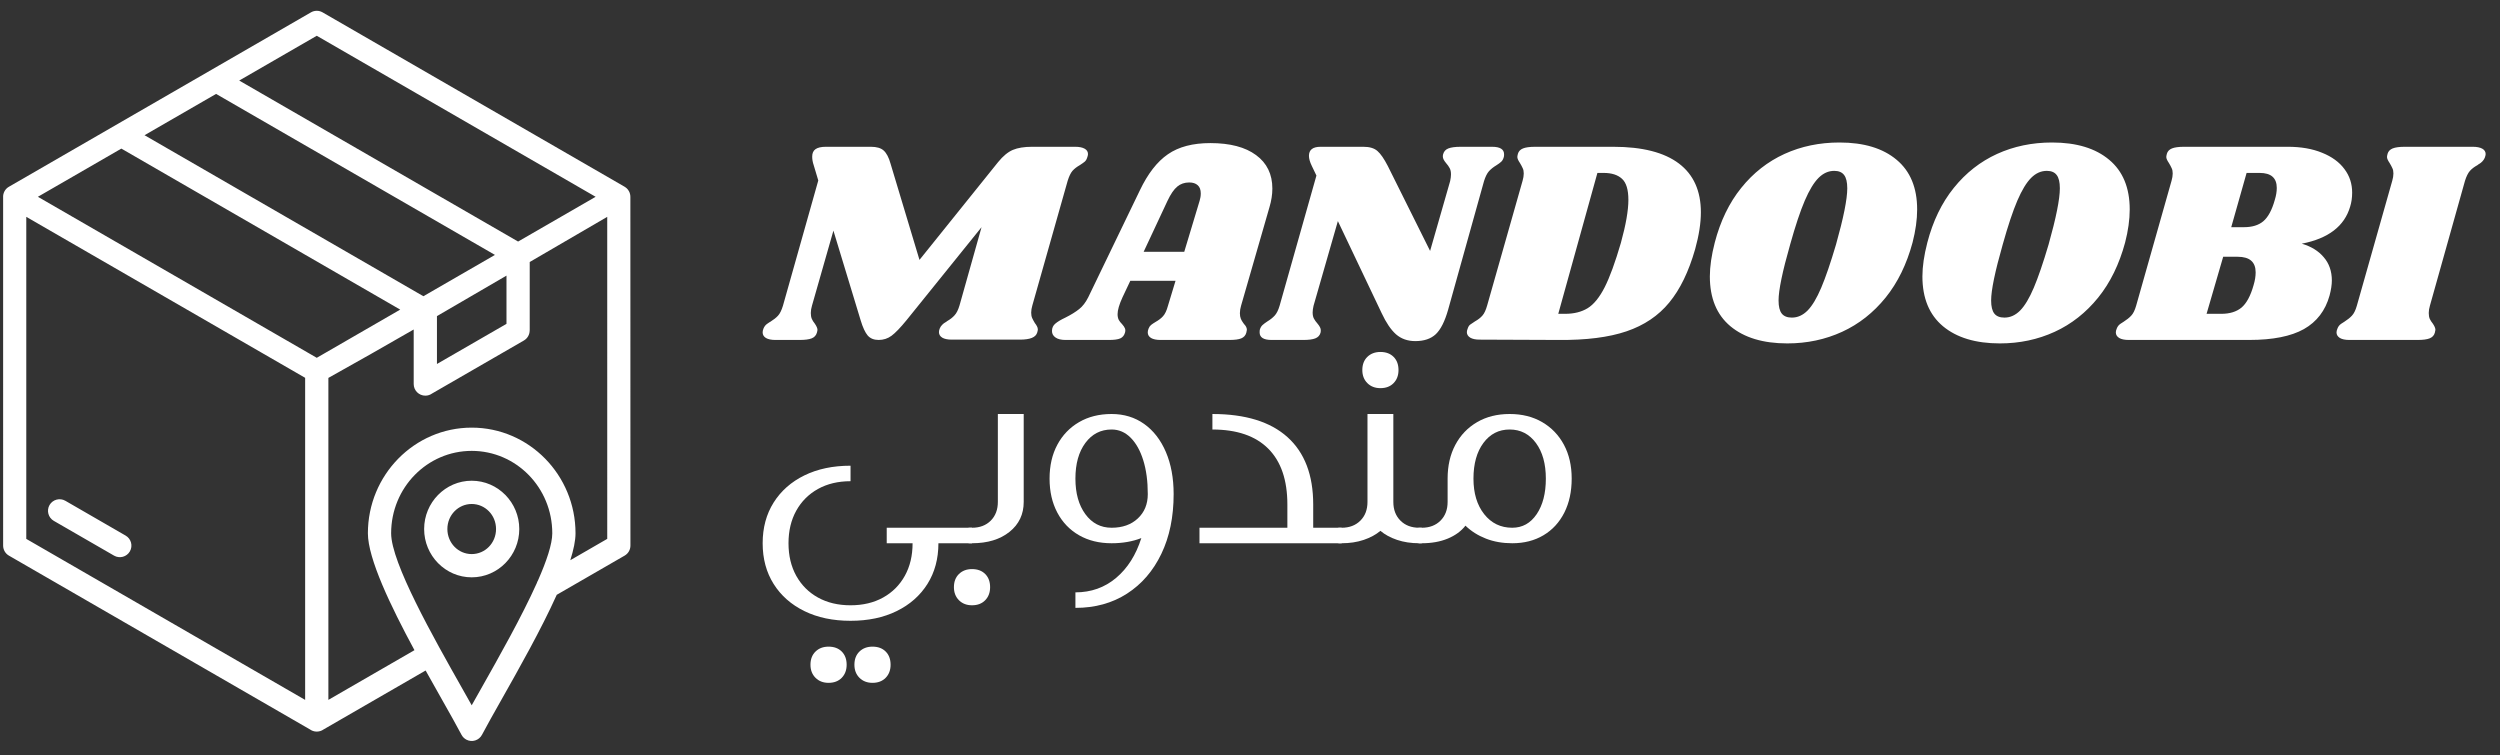
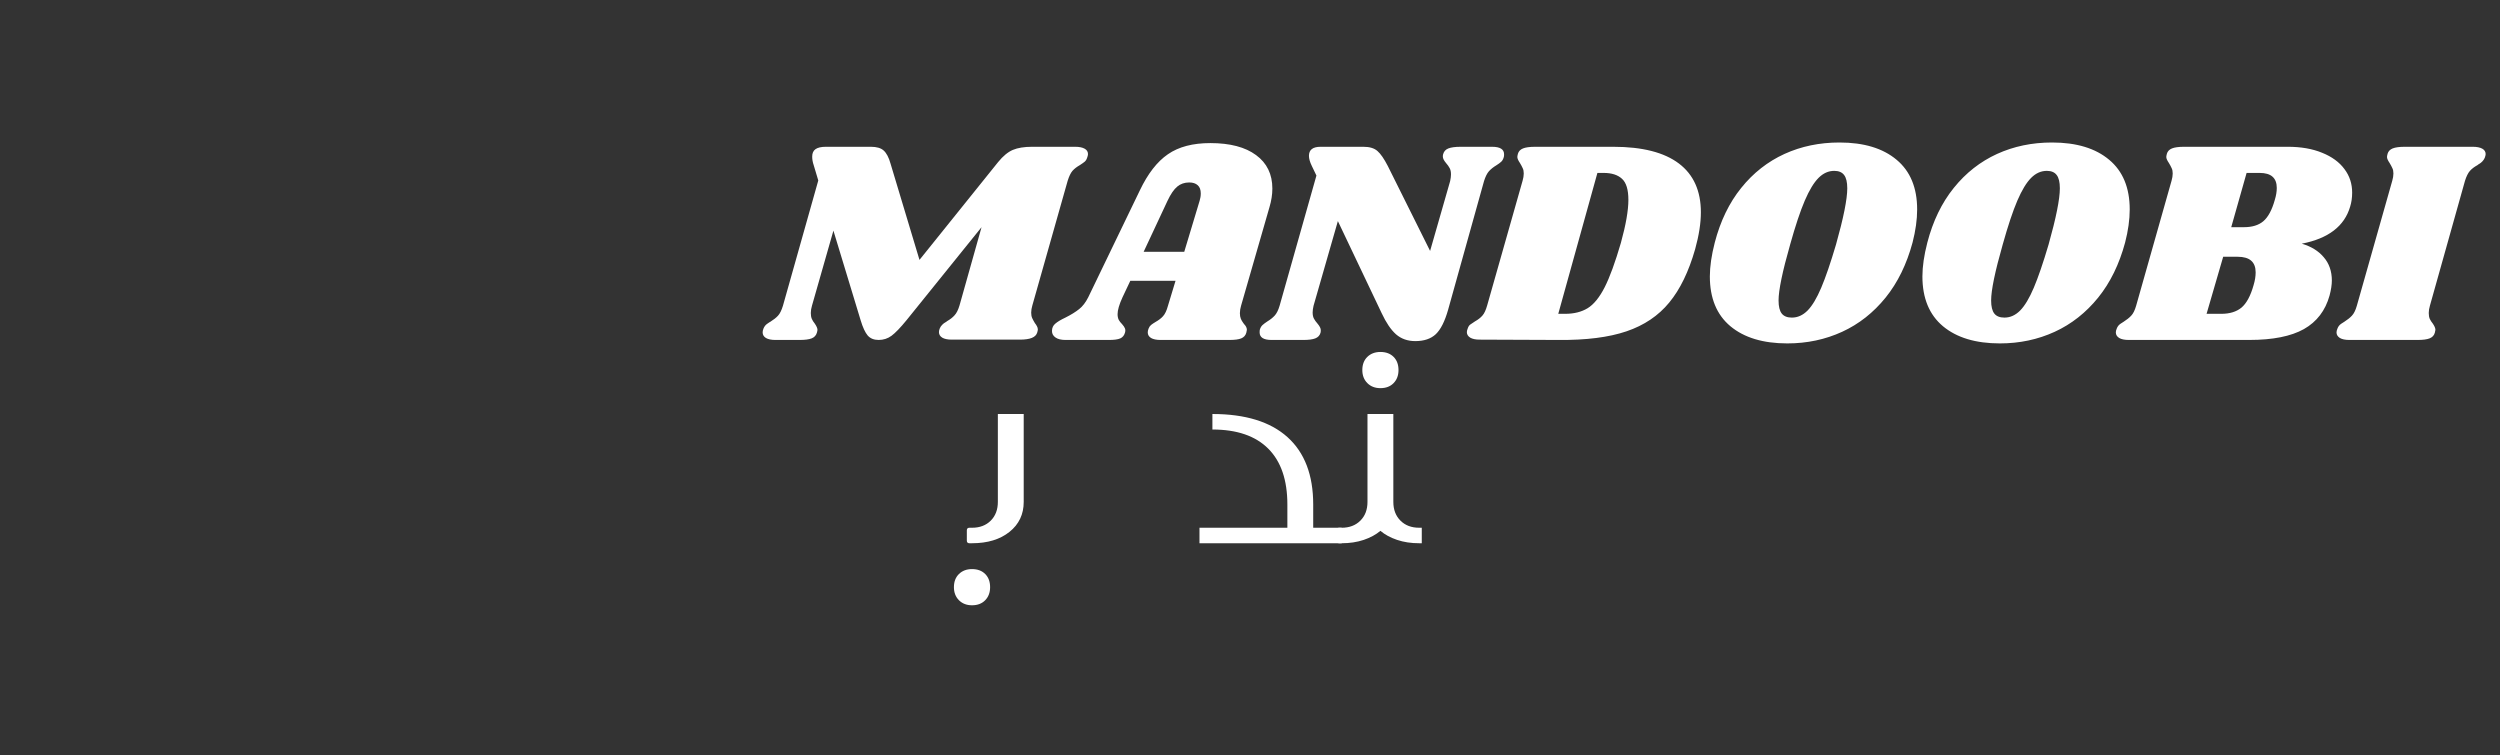
<svg xmlns="http://www.w3.org/2000/svg" xmlns:ns1="http://sodipodi.sourceforge.net/DTD/sodipodi-0.dtd" xmlns:ns2="http://www.inkscape.org/namespaces/inkscape" version="1.1" id="svg2" width="128" height="38.667" viewBox="0 0 128 38.667" ns1:docname="White Logo.eps">
  <rect x="0" y="0" width="128" height="38.667" fill="#333333" stroke="none" />
  <defs id="defs6" />
  <ns1:namedview id="namedview4" pagecolor="#ffffff" bordercolor="#000000" borderopacity="0.25" ns2:showpageshadow="2" ns2:pageopacity="0.0" ns2:pagecheckerboard="0" ns2:deskcolor="#d1d1d1" />
  <g id="g8" ns2:groupmode="layer" ns2:label="ink_ext_XXXXXX" transform="matrix(1.333,0,0,-1.333,0,38.667)">
    <g id="g10" transform="scale(0.1)">
-       <path d="m 335.125,41.703 c 2.117,0 3.805,-0.629 5.063,-1.887 1.257,-1.258 1.886,-2.941 1.886,-5.062 0,-2.055 -0.629,-3.723 -1.886,-5.016 -1.258,-1.289 -2.946,-1.938 -5.063,-1.938 -2.051,0 -3.723,0.648 -5.016,1.938 -1.289,1.293 -1.933,2.961 -1.933,5.016 0,2.121 0.644,3.805 1.933,5.062 1.293,1.258 2.965,1.887 5.016,1.887 z m -16.879,0 c 2.117,0 3.805,-0.629 5.067,-1.887 1.253,-1.258 1.882,-2.941 1.882,-5.062 0,-2.055 -0.629,-3.723 -1.882,-5.016 -1.262,-1.289 -2.95,-1.938 -5.067,-1.938 -2.051,0 -3.723,0.648 -5.012,1.938 -1.289,1.293 -1.937,2.961 -1.937,5.016 0,2.121 0.648,3.805 1.937,5.062 1.289,1.258 2.961,1.887 5.012,1.887 z m 22.34,39.711 v 5.957 h 32.766 v -5.957 h -12.911 c 0,-5.957 -1.406,-11.168 -4.218,-15.637 -2.813,-4.465 -6.75,-7.941 -11.817,-10.422 -5.062,-2.484 -10.968,-3.727 -17.718,-3.727 -6.754,0 -12.661,1.242 -17.723,3.727 -5.067,2.48 -9.004,5.957 -11.817,10.422 -2.812,4.469 -4.218,9.68 -4.218,15.637 0,5.957 1.406,11.172 4.218,15.641 2.813,4.465 6.75,7.941 11.817,10.425 5.062,2.481 10.969,3.719 17.723,3.719 v -5.953 c -4.77,0 -8.938,-0.996 -12.512,-2.98 -3.574,-1.989 -6.356,-4.766 -8.34,-8.34 -1.984,-3.574 -2.977,-7.742 -2.977,-12.512 0,-4.762 0.993,-8.934 2.977,-12.508 1.984,-3.574 4.766,-6.356 8.34,-8.34 3.574,-1.984 7.742,-2.977 12.512,-2.977 4.765,0 8.933,0.992 12.507,2.977 3.575,1.984 6.352,4.766 8.34,8.34 1.985,3.574 2.981,7.746 2.981,12.508 h -9.93" style="fill:#ffffff;fill-opacity:1;fill-rule:nonzero;stroke:none" id="path12" />
      <path d="m 383.273,131.059 h 9.93 V 97.301 c 0,-4.766 -1.82,-8.605 -5.461,-11.516 -3.64,-2.914 -8.437,-4.367 -14.394,-4.367 h -0.996 c -0.661,0 -0.993,0.332 -0.993,0.992 v 3.969 c 0,0.66 0.332,0.992 0.993,0.992 h 0.996 c 2.976,0 5.379,0.91 7.199,2.731 1.816,1.82 2.726,4.223 2.726,7.199 z m -9.925,-73.469 c -2.051,0 -3.723,0.645 -5.016,1.934 -1.289,1.293 -1.934,2.965 -1.934,5.016 0,2.117 0.645,3.805 1.934,5.062 1.293,1.258 2.965,1.887 5.016,1.887 2.117,0 3.804,-0.629 5.062,-1.887 1.258,-1.258 1.887,-2.945 1.887,-5.062 0,-2.051 -0.629,-3.723 -1.887,-5.016 -1.258,-1.289 -2.945,-1.934 -5.062,-1.934" style="fill:#ffffff;fill-opacity:1;fill-rule:nonzero;stroke:none" id="path14" />
-       <path d="m 426.961,87.371 c 4.168,0 7.527,1.191 10.074,3.574 2.551,2.387 3.824,5.496 3.824,9.332 0,4.969 -0.578,9.301 -1.738,13.008 -1.156,3.707 -2.777,6.606 -4.867,8.688 -2.082,2.086 -4.512,3.129 -7.293,3.129 -4.172,0 -7.531,-1.723 -10.078,-5.161 -2.551,-3.445 -3.82,-8.011 -3.82,-13.703 0,-5.629 1.269,-10.175 3.82,-13.652 2.547,-3.477 5.906,-5.215 10.078,-5.215 z m 0,43.688 c 4.762,0 8.934,-1.278 12.508,-3.825 3.574,-2.546 6.355,-6.136 8.34,-10.773 1.984,-4.633 2.98,-10.023 2.98,-16.184 0,-8.734 -1.574,-16.379 -4.719,-22.929 -3.144,-6.555 -7.543,-11.652 -13.203,-15.293 -5.66,-3.637 -12.262,-5.461 -19.804,-5.461 v 5.957 c 6.019,0 11.23,1.855 15.632,5.559 4.403,3.711 7.629,8.805 9.684,15.293 -3.379,-1.324 -7.184,-1.988 -11.418,-1.988 -4.766,0 -8.938,1.027 -12.512,3.078 -3.574,2.051 -6.355,4.949 -8.34,8.688 -1.984,3.738 -2.976,8.093 -2.976,13.058 0,4.961 0.992,9.297 2.976,13.004 1.985,3.707 4.766,6.606 8.34,8.688 3.574,2.086 7.746,3.129 12.512,3.129" style="fill:#ffffff;fill-opacity:1;fill-rule:nonzero;stroke:none" id="path16" />
      <path d="m 465.68,125.102 v 5.957 c 12.64,0 22.254,-2.965 28.84,-8.887 6.585,-5.926 9.878,-14.547 9.878,-25.863 V 87.371 H 515.32 V 81.418 h -54.605 v 5.953 h 33.758 v 8.938 c 0,9.398 -2.45,16.543 -7.352,21.445 -4.898,4.898 -12.043,7.348 -21.441,7.348" style="fill:#ffffff;fill-opacity:1;fill-rule:nonzero;stroke:none" id="path18" />
      <path d="m 530.211,140.988 c -2.051,0 -3.723,0.641 -5.016,1.934 -1.289,1.293 -1.933,2.961 -1.933,5.016 0,2.113 0.644,3.804 1.933,5.062 1.293,1.258 2.965,1.887 5.016,1.887 2.117,0 3.809,-0.629 5.062,-1.887 1.258,-1.258 1.887,-2.949 1.887,-5.062 0,-2.055 -0.629,-3.723 -1.887,-5.016 -1.253,-1.293 -2.945,-1.934 -5.062,-1.934 z m 14.894,-53.617 h 0.993 V 81.418 h -0.993 c -3.113,0 -5.941,0.426 -8.492,1.289 -2.547,0.859 -4.679,2.02 -6.402,3.477 -1.719,-1.457 -3.859,-2.617 -6.402,-3.477 -2.551,-0.863 -5.379,-1.289 -8.493,-1.289 h -0.992 c -0.66,0 -0.992,0.332 -0.992,0.992 v 3.969 c 0,0.66 0.332,0.992 0.992,0.992 h 0.992 c 2.981,0 5.379,0.91 7.2,2.734 1.824,1.816 2.73,4.219 2.73,7.195 v 33.758 h 9.93 V 97.301 c 0,-2.977 0.91,-5.379 2.73,-7.195 1.817,-1.824 4.219,-2.734 7.199,-2.734" style="fill:#ffffff;fill-opacity:1;fill-rule:nonzero;stroke:none" id="path20" />
-       <path d="m 580.848,87.371 c 3.902,0 7.027,1.738 9.382,5.215 2.348,3.477 3.524,8.023 3.524,13.652 0,5.692 -1.277,10.258 -3.824,13.703 -2.551,3.438 -5.907,5.161 -10.078,5.161 -4.168,0 -7.528,-1.723 -10.079,-5.161 -2.546,-3.445 -3.82,-8.011 -3.82,-13.703 0,-5.629 1.371,-10.175 4.117,-13.652 2.75,-3.477 6.34,-5.215 10.778,-5.215 z m -0.996,43.688 c 4.765,0 8.933,-1.043 12.507,-3.129 3.575,-2.082 6.356,-4.981 8.344,-8.688 1.985,-3.707 2.977,-8.043 2.977,-13.004 0,-4.965 -0.942,-9.32 -2.828,-13.058 -1.887,-3.738 -4.551,-6.637 -7.993,-8.688 -3.445,-2.051 -7.445,-3.078 -12.011,-3.078 -3.707,0 -7.086,0.594 -10.129,1.789 -3.043,1.191 -5.656,2.844 -7.844,4.965 -1.656,-2.121 -3.922,-3.773 -6.801,-4.965 -2.879,-1.195 -6.207,-1.789 -9.976,-1.789 h -0.993 c -0.664,0 -0.996,0.332 -0.996,0.996 v 3.969 c 0,0.66 0.332,0.992 0.996,0.992 h 0.993 c 2.976,0 5.375,0.91 7.195,2.731 1.82,1.82 2.73,4.223 2.73,7.199 v 8.937 c 0,4.961 0.997,9.297 2.981,13.004 1.984,3.707 4.766,6.606 8.34,8.688 3.574,2.086 7.742,3.129 12.508,3.129" style="fill:#ffffff;fill-opacity:1;fill-rule:nonzero;stroke:none" id="path22" />
      <path d="m 417.895,230.887 c 0,-0.348 -0.129,-0.856 -0.348,-1.453 -0.223,-0.664 -0.535,-1.137 -0.949,-1.485 -0.41,-0.347 -1.012,-0.758 -1.828,-1.293 -1.168,-0.664 -2.118,-1.39 -2.844,-2.211 -0.696,-0.824 -1.293,-2.086 -1.832,-3.789 L 396.52,172.762 c -0.286,-0.981 -0.446,-1.895 -0.446,-2.778 0,-0.824 0.129,-1.519 0.383,-2.086 0.25,-0.539 0.598,-1.199 1.039,-1.925 0.317,-0.379 0.57,-0.789 0.789,-1.2 0.223,-0.41 0.348,-0.824 0.348,-1.265 0,-0.156 -0.063,-0.504 -0.223,-1.102 -0.281,-0.98 -0.976,-1.676 -2.082,-2.117 -1.07,-0.441 -2.617,-0.664 -4.609,-0.664 h -26.172 c -1.547,0 -2.781,0.254 -3.633,0.758 -0.851,0.539 -1.262,1.23 -1.262,2.117 0,0.441 0.094,0.914 0.317,1.449 0.222,0.539 0.535,0.981 0.945,1.391 0.414,0.41 0.789,0.726 1.137,0.883 0.347,0.191 0.57,0.351 0.726,0.504 1.168,0.664 2.149,1.425 2.871,2.246 0.762,0.82 1.391,2.082 1.899,3.789 l 8.461,30.054 -28.824,-35.738 c -2.371,-2.906 -4.297,-4.894 -5.746,-5.969 -1.458,-1.074 -3.098,-1.609 -4.961,-1.609 -1.797,0 -3.188,0.566 -4.196,1.703 -0.98,1.168 -1.898,3.129 -2.715,5.875 l -10.453,34.414 -8.242,-28.859 c -0.281,-0.977 -0.441,-1.895 -0.441,-2.778 0,-0.882 0.129,-1.64 0.379,-2.242 0.254,-0.597 0.632,-1.199 1.168,-1.863 0.664,-0.977 1.011,-1.766 1.011,-2.367 0,-0.156 -0.062,-0.504 -0.222,-1.106 -0.313,-1.039 -0.977,-1.769 -2.02,-2.175 -1.043,-0.411 -2.59,-0.602 -4.672,-0.602 h -9.254 c -1.543,0 -2.777,0.254 -3.629,0.758 -0.851,0.539 -1.261,1.23 -1.261,2.148 0,0.438 0.093,0.914 0.312,1.449 0.321,0.79 0.793,1.422 1.457,1.864 0.66,0.472 1.071,0.726 1.231,0.793 1.199,0.754 2.179,1.511 2.902,2.304 0.727,0.786 1.359,2.051 1.895,3.817 l 13.574,48.117 -1.766,5.906 c -0.379,1.102 -0.57,2.207 -0.57,3.25 0,1.328 0.414,2.274 1.265,2.871 0.852,0.602 2.176,0.918 3.977,0.918 h 17.273 c 2.243,0 3.883,-0.472 4.954,-1.453 1.074,-0.976 1.961,-2.652 2.621,-5.019 l 11.117,-36.973 30.18,37.543 c 1.925,2.367 3.82,3.914 5.683,4.703 1.863,0.789 4.324,1.199 7.36,1.199 H 413 c 1.547,0 2.746,-0.254 3.598,-0.726 0.855,-0.473 1.297,-1.168 1.297,-2.082 z m 58.789,-58.254 c -0.289,-0.977 -0.446,-1.926 -0.446,-2.871 0,-0.821 0.125,-1.516 0.348,-2.082 0.219,-0.539 0.473,-0.981 0.727,-1.328 0.25,-0.348 0.41,-0.571 0.507,-0.727 0.723,-0.727 1.102,-1.484 1.102,-2.242 0,-0.156 -0.063,-0.504 -0.223,-1.106 -0.281,-1.039 -0.945,-1.769 -1.953,-2.175 -0.98,-0.411 -2.527,-0.602 -4.609,-0.602 h -26.399 c -1.547,0 -2.777,0.254 -3.629,0.758 -0.851,0.539 -1.261,1.23 -1.261,2.148 0,0.438 0.093,0.914 0.312,1.449 0.223,0.602 0.539,1.043 0.949,1.391 0.411,0.348 1.012,0.727 1.735,1.168 1.168,0.664 2.148,1.391 2.875,2.211 0.758,0.82 1.39,2.145 1.894,4.008 l 2.907,9.597 h -17.368 l -3,-6.343 c -1.261,-2.746 -1.894,-4.926 -1.894,-6.473 0,-0.887 0.16,-1.609 0.441,-2.18 0.285,-0.535 0.727,-1.105 1.328,-1.703 0.536,-0.601 0.883,-1.136 1.039,-1.547 0.192,-0.41 0.227,-0.914 0.067,-1.578 -0.285,-1.105 -0.914,-1.898 -1.832,-2.304 -0.914,-0.411 -2.399,-0.602 -4.387,-0.602 h -16.609 c -1.703,0 -3,0.316 -3.883,0.945 -0.914,0.633 -1.359,1.453 -1.359,2.496 0,1.2 0.445,2.145 1.296,2.84 0.852,0.731 2.114,1.485 3.852,2.305 2.207,1.105 3.977,2.211 5.305,3.285 1.359,1.07 2.496,2.59 3.472,4.516 l 19.828,41.074 c 3.063,6.41 6.629,11.019 10.766,13.863 4.137,2.871 9.566,4.293 16.32,4.293 7.547,0 13.422,-1.547 17.555,-4.613 4.168,-3.059 6.254,-7.356 6.254,-12.848 0,-2.304 -0.379,-4.703 -1.106,-7.136 z m -21.821,20.715 5.907,19.605 c 0.281,0.914 0.441,1.832 0.441,2.809 0,1.422 -0.379,2.465 -1.168,3.16 -0.793,0.723 -1.863,1.07 -3.285,1.07 -1.797,0 -3.313,-0.535 -4.574,-1.578 -1.266,-1.043 -2.532,-2.871 -3.793,-5.559 l -9.125,-19.507 z m 122.848,37.445 c 0,-0.539 -0.031,-0.887 -0.125,-1.105 -0.219,-0.758 -0.535,-1.36 -1.012,-1.77 -0.437,-0.41 -1.07,-0.855 -1.863,-1.359 -1.106,-0.664 -2.051,-1.418 -2.809,-2.243 -0.722,-0.82 -1.355,-2.082 -1.89,-3.785 L 556.211,171.09 c -1.262,-4.453 -2.84,-7.582 -4.734,-9.379 -1.895,-1.77 -4.516,-2.652 -7.864,-2.652 -2.968,0 -5.429,0.882 -7.418,2.617 -1.957,1.738 -3.789,4.453 -5.492,8.086 l -16.832,35.394 -9.344,-32.523 c -0.222,-0.977 -0.347,-1.832 -0.347,-2.555 0,-0.98 0.16,-1.769 0.504,-2.398 0.351,-0.633 0.793,-1.266 1.39,-1.93 0.821,-0.977 1.231,-1.801 1.231,-2.461 0,-0.445 -0.032,-0.789 -0.094,-1.012 -0.285,-1.039 -0.977,-1.769 -2.02,-2.175 -1.043,-0.411 -2.589,-0.602 -4.671,-0.602 h -12.125 c -3.063,0 -4.579,0.977 -4.579,2.906 0,0.504 0.032,0.883 0.094,1.102 0.223,0.73 0.57,1.297 1.012,1.707 0.441,0.41 1.07,0.883 1.894,1.422 1.106,0.66 2.051,1.418 2.778,2.211 0.758,0.816 1.39,2.082 1.894,3.785 l 14.145,50.012 -1.77,3.695 c -0.726,1.484 -1.101,2.777 -1.101,3.883 0,2.304 1.48,3.472 4.449,3.472 h 16.48 c 2.372,0 4.168,-0.535 5.399,-1.64 1.23,-1.075 2.527,-2.969 3.949,-5.715 l 16.258,-32.649 7.703,26.84 c 0.223,1.039 0.316,1.891 0.316,2.555 0,0.98 -0.156,1.769 -0.503,2.402 -0.348,0.629 -0.79,1.293 -1.391,1.957 -0.82,0.977 -1.231,1.797 -1.231,2.461 0,0.442 0.032,0.758 0.125,0.981 0.286,1.043 0.95,1.765 1.993,2.179 1.039,0.407 2.617,0.629 4.703,0.629 h 12.121 c 3.066,0 4.578,-0.98 4.578,-2.902" style="fill:#ffffff;fill-opacity:1;fill-rule:nonzero;stroke:none" id="path24" />
      <path d="m 653.301,208.5 c 0,-4.074 -0.727,-8.809 -2.207,-14.145 -2.465,-8.617 -5.778,-15.437 -9.949,-20.488 -4.137,-5.051 -9.629,-8.75 -16.418,-11.054 -6.786,-2.305 -15.469,-3.411 -26.11,-3.313 l -30.277,0.125 c -1.578,0 -2.777,0.254 -3.629,0.758 -0.856,0.539 -1.297,1.23 -1.297,2.117 0,0.441 0.129,0.914 0.348,1.449 0.222,0.664 0.535,1.168 0.949,1.457 0.41,0.282 1.008,0.692 1.828,1.231 1.199,0.66 2.149,1.418 2.84,2.211 0.73,0.816 1.328,2.113 1.836,3.914 l 13.605,47.894 c 0.285,0.981 0.442,1.895 0.442,2.778 0,0.82 -0.125,1.515 -0.41,2.054 -0.25,0.567 -0.598,1.231 -1.039,1.957 -0.665,0.977 -1.012,1.735 -1.012,2.336 0,0.219 0.062,0.629 0.219,1.231 0.285,0.98 0.949,1.64 1.96,2.054 1.008,0.407 2.555,0.629 4.61,0.629 h 30.086 c 11.144,0 19.512,-2.148 25.164,-6.41 5.652,-4.262 8.461,-10.547 8.461,-18.785 z m -27.844,4.801 c 0,3.945 -0.824,6.629 -2.465,8.113 -1.609,1.484 -3.945,2.242 -7.012,2.242 h -2.425 l -15.032,-54.117 h 2.653 c 3.406,0 6.281,0.727 8.617,2.149 2.371,1.453 4.547,4.132 6.539,8.019 1.988,3.914 4.07,9.629 6.25,17.109 1.926,6.981 2.875,12.473 2.875,16.485 z m 110.914,-3.664 c 0,-3.946 -0.601,-8.18 -1.769,-12.723 -2.243,-8.305 -5.684,-15.379 -10.356,-21.156 -4.676,-5.774 -10.23,-10.164 -16.703,-13.133 -6.473,-2.965 -13.48,-4.453 -21.059,-4.453 -9.281,0 -16.574,2.211 -21.847,6.601 -5.274,4.418 -7.891,10.797 -7.891,19.133 0,3.789 0.629,8.114 1.891,13.008 2.148,8.242 5.527,15.25 10.168,20.992 4.64,5.782 10.199,10.106 16.605,13.043 6.442,2.934 13.485,4.391 21.121,4.391 9.379,0 16.672,-2.211 21.946,-6.633 5.269,-4.391 7.894,-10.769 7.894,-19.07 z M 687.59,196.156 c -2.969,-10.386 -4.453,-17.554 -4.453,-21.504 0,-2.3 0.41,-3.976 1.23,-5.019 0.824,-1.039 2.117,-1.547 3.883,-1.547 2.242,0 4.234,0.914 6.035,2.715 1.797,1.832 3.535,4.738 5.238,8.75 1.704,4.008 3.598,9.562 5.684,16.605 2.871,10.231 4.324,17.426 4.324,21.598 0,2.363 -0.41,4.07 -1.23,5.113 -0.789,1.043 -2.051,1.578 -3.758,1.578 -2.238,0 -4.23,-0.886 -6.031,-2.683 -1.801,-1.801 -3.567,-4.703 -5.301,-8.746 -1.738,-4.043 -3.602,-9.661 -5.621,-16.86 z m 130.426,13.481 c 0,-3.946 -0.602,-8.18 -1.77,-12.723 -2.242,-8.305 -5.683,-15.379 -10.355,-21.156 -4.672,-5.774 -10.231,-10.164 -16.7,-13.133 -6.476,-2.965 -13.484,-4.453 -21.058,-4.453 -9.285,0 -16.578,2.211 -21.852,6.601 -5.269,4.418 -7.89,10.797 -7.89,19.133 0,3.789 0.629,8.114 1.894,13.008 2.145,8.242 5.524,15.25 10.164,20.992 4.645,5.782 10.199,10.106 16.61,13.043 6.437,2.934 13.48,4.391 21.121,4.391 9.375,0 16.668,-2.211 21.941,-6.633 5.274,-4.391 7.895,-10.769 7.895,-19.07 z m -48.782,-13.481 c -2.964,-10.386 -4.449,-17.554 -4.449,-21.504 0,-2.3 0.41,-3.976 1.231,-5.019 0.82,-1.039 2.117,-1.547 3.882,-1.547 2.243,0 4.231,0.914 6.032,2.715 1.8,1.832 3.535,4.738 5.242,8.75 1.703,4.008 3.598,9.562 5.683,16.605 2.872,10.231 4.325,17.426 4.325,21.598 0,2.363 -0.41,4.07 -1.235,5.113 -0.785,1.043 -2.05,1.578 -3.754,1.578 -2.242,0 -4.23,-0.886 -6.031,-2.683 -1.801,-1.801 -3.566,-4.703 -5.305,-8.746 -1.738,-4.043 -3.601,-9.661 -5.621,-16.86 z m 134.219,19.922 c 0,-1.926 -0.258,-3.726 -0.762,-5.336 -2.175,-7.515 -8.363,-12.281 -18.593,-14.269 3.566,-1.043 6.379,-2.746 8.429,-5.18 2.082,-2.398 3.125,-5.398 3.125,-8.965 0,-1.609 -0.285,-3.539 -0.882,-5.781 -1.61,-5.777 -4.895,-10.07 -9.852,-12.879 -4.957,-2.777 -11.938,-4.168 -20.996,-4.168 h -46.317 c -1.578,0 -2.777,0.254 -3.632,0.758 -0.852,0.539 -1.293,1.23 -1.293,2.148 0,0.438 0.125,0.914 0.347,1.449 0.282,0.79 0.789,1.422 1.45,1.864 0.664,0.472 1.074,0.726 1.234,0.793 1.168,0.754 2.144,1.511 2.871,2.304 0.762,0.786 1.391,2.051 1.898,3.817 l 13.606,48.023 c 0.281,0.981 0.441,1.895 0.441,2.778 0,0.82 -0.125,1.515 -0.41,2.054 -0.254,0.567 -0.597,1.231 -1.039,1.957 -0.664,0.977 -1.015,1.735 -1.015,2.336 0,0.219 0.066,0.629 0.222,1.231 0.285,0.98 0.945,1.64 1.961,2.054 1.008,0.407 2.555,0.629 4.606,0.629 h 39.875 c 5.054,0 9.445,-0.757 13.199,-2.304 3.758,-1.516 6.601,-3.598 8.558,-6.25 1.989,-2.621 2.969,-5.653 2.969,-9.063 z m -28.953,1.797 c 0,3.855 -2.18,5.781 -6.57,5.781 h -5.02 l -5.902,-20.84 h 4.926 c 3.125,0 5.586,0.758 7.386,2.274 1.832,1.547 3.317,4.262 4.422,8.211 0.504,1.64 0.758,3.156 0.758,4.574 z m -8.117,-32.422 c 0,4.008 -2.305,6 -6.914,6 h -5.555 l -6.379,-21.914 h 5.684 c 3.191,0 5.777,0.789 7.707,2.367 1.922,1.61 3.5,4.485 4.668,8.653 0.539,1.769 0.789,3.41 0.789,4.894 z m 88.344,45.434 c 0,-0.348 -0.129,-0.856 -0.352,-1.453 -0.219,-0.504 -0.535,-0.977 -0.945,-1.391 -0.41,-0.41 -0.758,-0.691 -1.106,-0.883 -0.347,-0.191 -0.566,-0.347 -0.726,-0.504 -1.2,-0.664 -2.176,-1.39 -2.907,-2.211 -0.722,-0.824 -1.351,-2.086 -1.89,-3.789 l -13.485,-48.023 c -0.281,-0.977 -0.441,-1.895 -0.441,-2.778 0,-0.882 0.129,-1.64 0.379,-2.242 0.285,-0.597 0.664,-1.199 1.199,-1.863 0.664,-0.977 0.981,-1.766 0.981,-2.367 0,-0.156 -0.063,-0.504 -0.223,-1.106 -0.281,-1.039 -0.977,-1.769 -2.02,-2.175 -1.043,-0.411 -2.589,-0.602 -4.64,-0.602 h -26.172 c -1.582,0 -2.777,0.254 -3.633,0.758 -0.851,0.539 -1.297,1.23 -1.297,2.148 0,0.438 0.129,0.914 0.352,1.449 0.281,0.79 0.785,1.422 1.449,1.864 0.664,0.472 1.074,0.726 1.234,0.793 1.168,0.754 2.145,1.511 2.871,2.304 0.758,0.786 1.391,2.051 1.895,3.817 l 13.609,48.023 c 0.282,0.981 0.442,1.895 0.442,2.778 0,0.82 -0.129,1.515 -0.41,2.054 -0.254,0.567 -0.602,1.231 -1.043,1.957 -0.66,0.977 -1.012,1.735 -1.012,2.336 0,0.219 0.062,0.629 0.223,1.231 0.285,0.98 0.945,1.64 1.957,2.054 1.011,0.407 2.558,0.629 4.609,0.629 h 26.172 c 1.551,0 2.781,-0.254 3.633,-0.726 0.851,-0.473 1.297,-1.168 1.297,-2.082" style="fill:#ffffff;fill-opacity:1;fill-rule:nonzero;stroke:none" id="path26" />
-       <path d="m 242.125,214.496 c 0,0.027 0,0.047 -0.012,0.074 0,0.059 -0.004,0.106 -0.004,0.164 -0.007,0.098 -0.007,0.188 -0.019,0.282 -0.008,0.039 -0.016,0.082 -0.024,0.132 -0.015,0.106 -0.027,0.204 -0.054,0.309 -0.008,0.027 -0.016,0.063 -0.02,0.09 -0.031,0.113 -0.058,0.223 -0.094,0.336 -0.003,0.019 -0.011,0.039 -0.019,0.062 -0.043,0.121 -0.086,0.239 -0.133,0.352 -0.008,0.019 -0.023,0.039 -0.031,0.062 -0.055,0.114 -0.11,0.227 -0.168,0.336 -0.004,0.008 -0.004,0.016 -0.012,0.024 -0.008,0.011 -0.015,0.019 -0.031,0.031 -0.082,0.141 -0.164,0.277 -0.266,0.402 -0.019,0.036 -0.047,0.063 -0.066,0.098 -0.109,0.141 -0.227,0.273 -0.344,0.395 -0.023,0.019 -0.051,0.039 -0.07,0.062 -0.102,0.09 -0.199,0.18 -0.305,0.258 -0.066,0.055 -0.133,0.105 -0.199,0.156 -0.063,0.043 -0.113,0.074 -0.172,0.113 -0.055,0.036 -0.109,0.082 -0.172,0.118 l -116.012,66.98 c -1.429,0.824 -3.14,0.77 -4.472,-0.012 L 3.414,218.336 c -1.52,-0.871 -2.316,-2.508 -2.211,-4.141 V 80.516 C 1.203,78.981 2,77.481 3.43,76.66 L 119.082,9.891 c 0.016,-0.008 0.02,-0.012 0.035,-0.02 0.16,-0.109 0.324,-0.211 0.5,-0.301 0.043,-0.023 0.082,-0.043 0.117,-0.059 0.161,-0.078 0.325,-0.141 0.493,-0.203 0.027,-0.004 0.054,-0.02 0.082,-0.023 0.187,-0.062 0.382,-0.109 0.582,-0.145 0.05,-0.004 0.101,-0.012 0.148,-0.02 0.203,-0.027 0.414,-0.051 0.625,-0.051 h 0.004 c 0.223,0 0.422,0.023 0.633,0.051 0.051,0.008 0.09,0.016 0.137,0.02 0.207,0.035 0.402,0.078 0.589,0.145 0.032,0.004 0.051,0.02 0.078,0.023 0.168,0.059 0.336,0.125 0.5,0.203 0.043,0.02 0.075,0.035 0.122,0.059 0.171,0.09 0.336,0.191 0.496,0.301 0.011,0.008 0.019,0.012 0.035,0.02 l 39.219,22.648 c 2.175,-3.91 4.3,-7.672 6.269,-11.149 3.027,-5.359 5.664,-10.02 7.508,-13.531 0.406,-0.777 1.047,-1.445 1.887,-1.887 2.175,-1.133 4.859,-0.293 5.996,1.887 1.832,3.484 4.453,8.125 7.465,13.461 6.699,11.855 15.265,27.023 21.242,40.293 l 26.07,15.047 c 1.43,0.82 2.231,2.312 2.231,3.855 z m -120.461,-61.855 -3.324,1.922 -103.789,59.925 32.055,18.508 107.109,-61.844 -13.137,-7.586 z M 82.996,254.004 190.105,192.164 162.621,176.297 55.512,238.141 Z M 167.832,168.66 c 8.91,5.164 17.809,10.356 26.707,15.551 V 165.688 L 167.832,150.273 Z M 121.664,276.336 228.781,214.488 198.996,197.297 91.879,259.137 Z M 10.098,206.781 111.797,148.078 l 5.406,-3.121 V 21.25 L 10.094,83.09 Z M 184.848,25.684 l -3.668,-6.508 -3.715,6.601 c -11.008,19.473 -27.231,48.16 -27.231,59.465 0,8.762 3.469,16.696 9.079,22.414 5.593,5.703 13.328,9.239 21.867,9.239 8.543,0 16.277,-3.536 21.871,-9.239 5.609,-5.718 9.078,-13.64 9.078,-22.414 0,-4.137 -2.191,-10.637 -5.508,-18.16 -0.191,-0.312 -0.34,-0.652 -0.445,-1 -5.742,-12.809 -14.539,-28.383 -21.328,-40.398 z m 34.203,49.219 c 1.262,4 2.004,7.535 2.004,10.344 0,11.18 -4.461,21.313 -11.66,28.66 -7.223,7.36 -17.2,11.918 -28.215,11.918 -11.012,0 -20.989,-4.558 -28.211,-11.918 -7.207,-7.347 -11.664,-17.48 -11.664,-28.66 0,-9.75 8.718,-27.914 17.883,-44.902 L 126.129,21.258 V 144.922 c 10.937,6.09 21.863,12.308 32.769,18.594 v -20.95 c 0,-2.468 2,-4.464 4.469,-4.464 0.961,0 1.848,0.3 2.578,0.82 l 35.266,20.359 c 1.43,0.821 2.23,2.313 2.23,3.856 h 0.02 v 26.301 c 9.937,5.804 19.859,11.597 29.773,17.343 L 233.238,83.098 Z M 49.891,78.297 C 48.668,76.172 45.945,75.434 43.816,76.656 L 20.664,90.016 c -2.125,1.219 -2.856,3.941 -1.641,6.074 1.223,2.121 3.941,2.859 6.074,1.641 L 48.246,84.363 c 2.133,-1.223 2.863,-3.938 1.645,-6.066 z M 181.18,105.43 c -5.047,0 -9.625,-2.094 -12.938,-5.473 -3.293,-3.359 -5.332,-7.984 -5.332,-13.082 0,-5.09 2.039,-9.723 5.332,-13.082 3.313,-3.379 7.891,-5.469 12.938,-5.469 5.05,0 9.629,2.09 12.937,5.469 3.297,3.359 5.336,7.988 5.336,13.082 0,5.094 -2.039,9.723 -5.336,13.082 -3.308,3.379 -7.887,5.473 -12.937,5.473 z m 6.593,-25.391 c -1.683,-1.719 -4.019,-2.785 -6.593,-2.785 -2.571,0 -4.907,1.066 -6.59,2.785 -1.695,1.734 -2.754,4.152 -2.754,6.836 0,2.688 1.051,5.106 2.754,6.836 1.683,1.719 4.019,2.785 6.59,2.785 2.574,0 4.91,-1.066 6.593,-2.785 1.704,-1.73 2.754,-4.148 2.754,-6.836 0,-2.684 -1.05,-5.094 -2.754,-6.836" style="fill:#ffffff;fill-opacity:1;fill-rule:nonzero;stroke:none" id="path28" />
    </g>
  </g>
</svg>